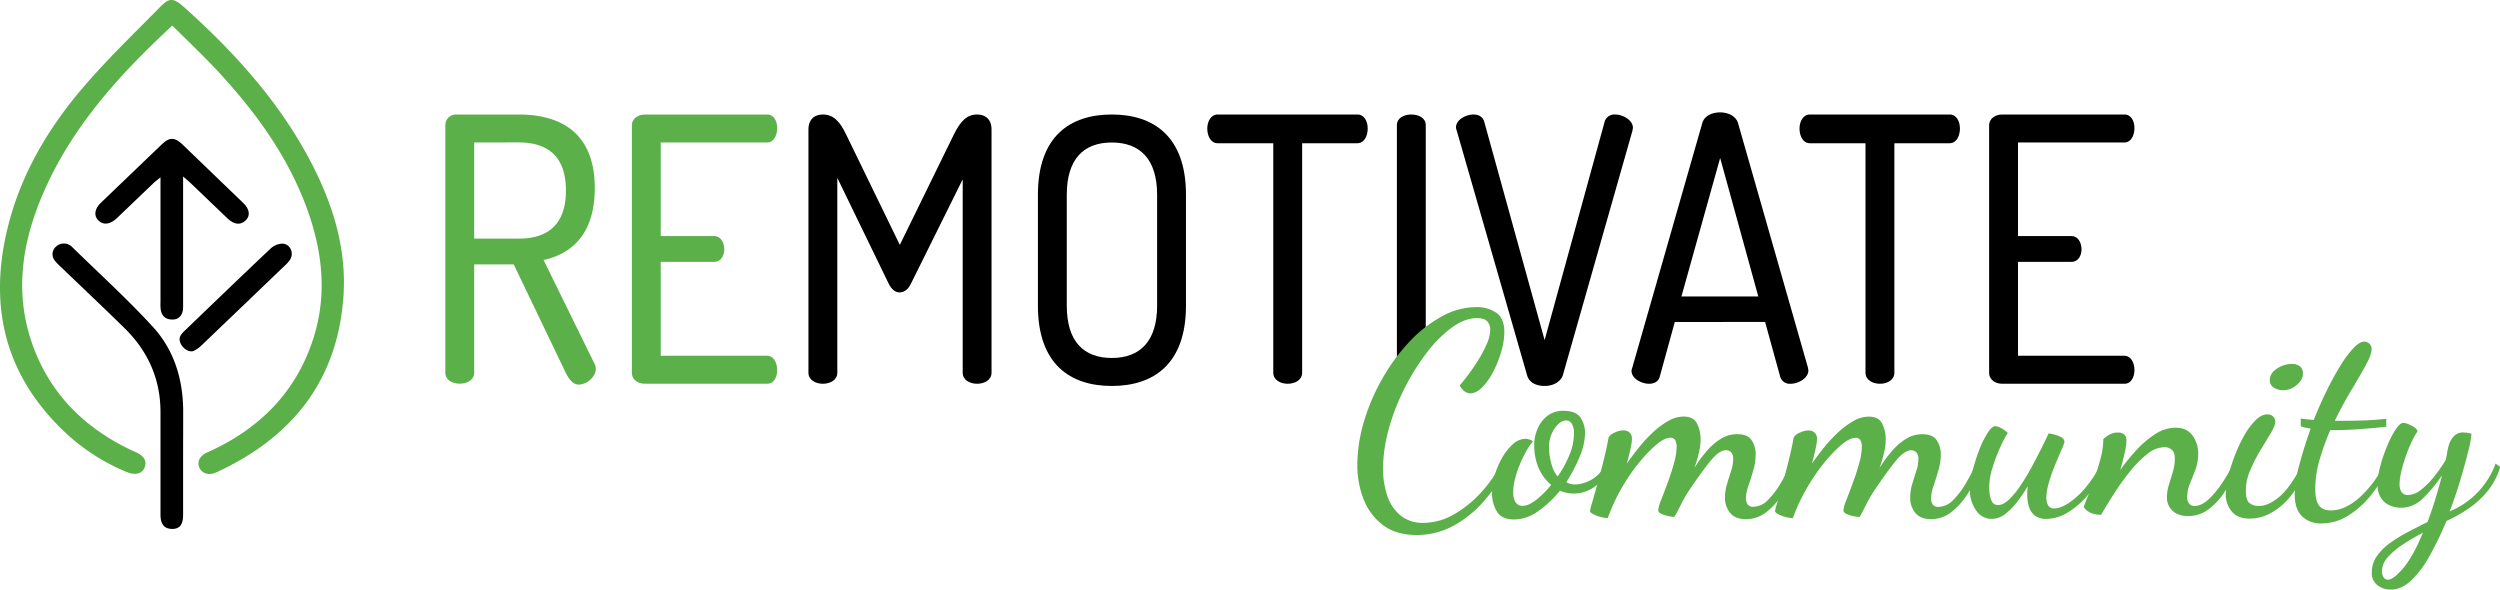
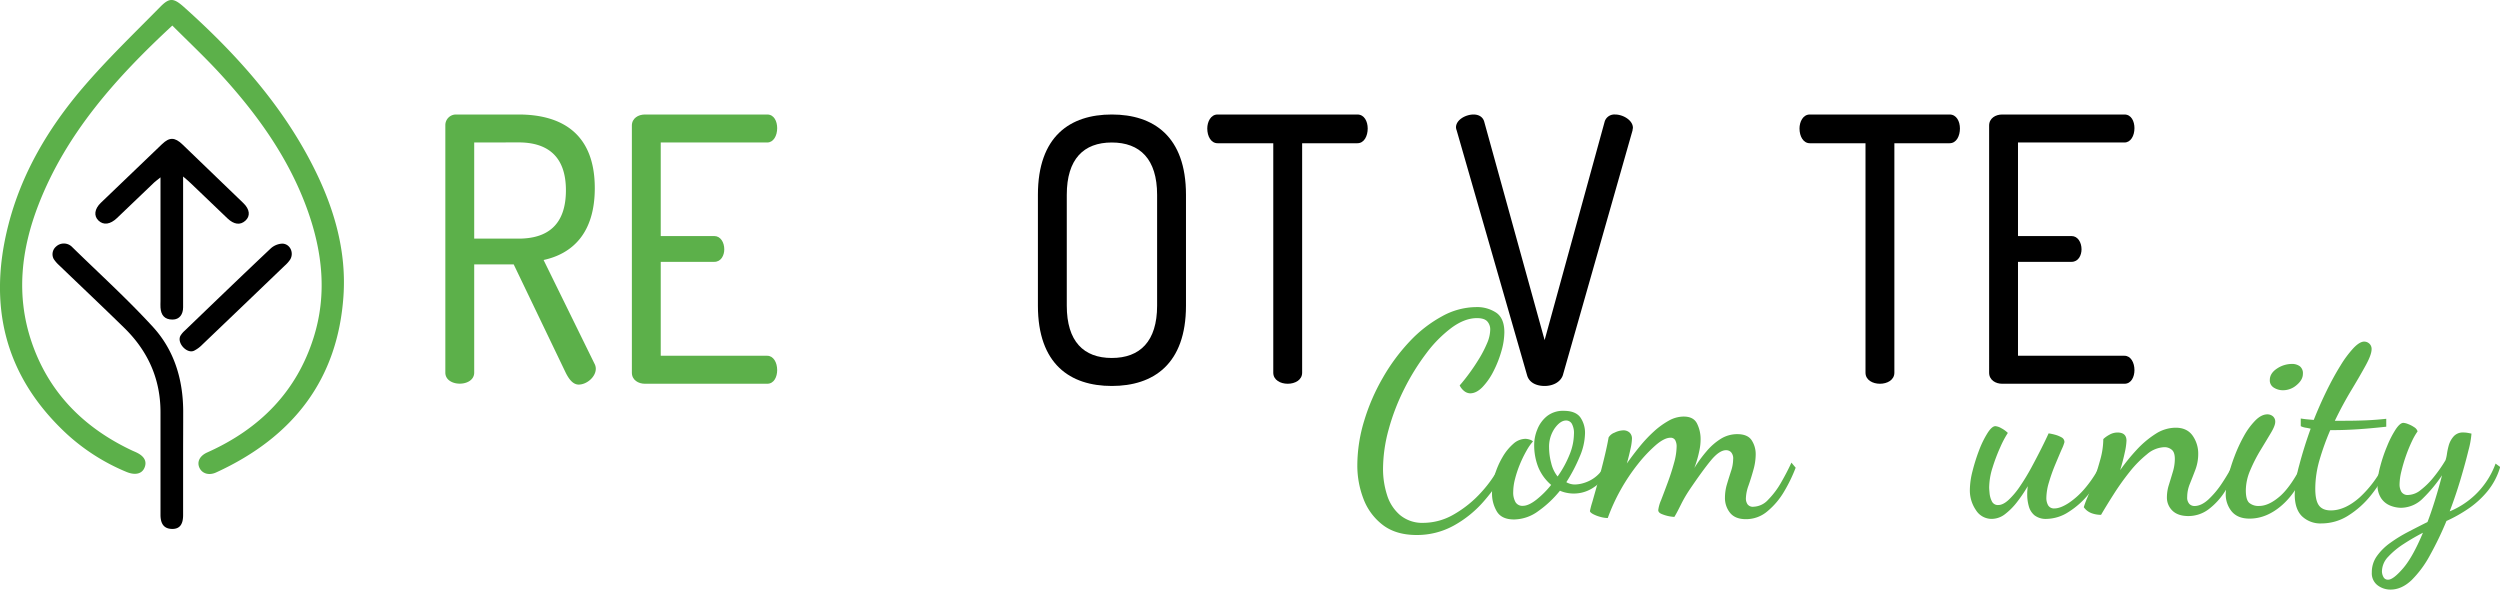
<svg xmlns="http://www.w3.org/2000/svg" id="Layer_1" data-name="Layer 1" viewBox="0 0 1085.98 256.11">
  <path d="M280.05,128.92a4.62,4.62,0,0,1,4.48-4.64h27.31c18.05,0,33.13,7.68,33.13,32,0,19.52-9.7,28.48-22.24,31.2l22.09,45a4.69,4.69,0,0,1,.59,2.24c0,3.52-3.88,6.88-7.46,6.88-2.53,0-4.33-2.56-5.67-5.28L309.75,189.4H292.59v47c0,3.2-3.14,4.8-6.27,4.8s-6.27-1.6-6.27-4.8Zm12.54,7.52V178.2h19.25c12.38,0,20.59-5.76,20.59-21,0-15-8.21-20.8-20.59-20.8Z" transform="translate(-86.6 -74.54)" style="fill:#5cb04a" />
  <path d="M373.62,177.08H396.9c2.68,0,4.32,2.72,4.32,5.76,0,2.56-1.34,5.44-4.32,5.44H373.62v40.8h46.26c2.68,0,4.32,2.88,4.32,6.24,0,2.88-1.34,5.92-4.32,5.92H366.75c-2.83,0-5.67-1.6-5.67-4.8V129.08c0-3.2,2.84-4.8,5.67-4.8h53.13c3,0,4.32,3,4.32,5.92,0,3.36-1.64,6.24-4.32,6.24H373.62Z" transform="translate(-86.6 -74.54)" style="fill:#5cb04a" />
-   <path d="M482.25,197.88c-1.34,2.72-3.13,3.68-4.92,3.68-1.5,0-3.29-1-4.63-3.68L450.32,151.8v84.64c0,3.2-3.14,4.8-6.27,4.8s-6.27-1.6-6.27-4.8V130.84c0-4.8,3-6.56,6.27-6.56,4.47,0,7.31,2.88,10,8.48l23.43,48.16,23.57-48.16c2.84-5.6,5.53-8.48,10-8.48,3.29,0,6.27,1.76,6.27,6.56v105.6c0,3.2-3.13,4.8-6.27,4.8s-6.26-1.6-6.26-4.8v-84Z" transform="translate(-86.6 -74.54)" />
  <path d="M537.46,207.32V159.16c0-25.44,14-34.88,32.09-34.88s32.23,9.44,32.23,34.88v48.16c0,25.44-14.18,34.88-32.23,34.88S537.46,232.76,537.46,207.32Zm51.78-48.16c0-15.52-7.46-22.72-19.69-22.72S550,143.64,550,159.16v48.16c0,15.52,7.31,22.72,19.55,22.72s19.69-7.2,19.69-22.72Z" transform="translate(-86.6 -74.54)" />
  <path d="M676.24,124.28c3,0,4.48,3,4.48,6.08,0,3.2-1.49,6.4-4.48,6.4h-24v99.68c0,3.2-3.14,4.8-6.27,4.8s-6.27-1.6-6.27-4.8V136.76H615.51c-2.84,0-4.48-3-4.48-6.4,0-2.88,1.49-6.08,4.48-6.08Z" transform="translate(-86.6 -74.54)" />
  <path d="M719.36,131.16a4.23,4.23,0,0,1-.29-1.28c0-3.36,4.32-5.6,7.61-5.6,2.23,0,4,1,4.62,3l26.27,95,26.11-95a4.41,4.41,0,0,1,4.48-3c3.58,0,7.76,2.56,7.76,5.76,0,.32-.15.64-.15,1.12l-30.29,106.4c-1.05,3-4.33,4.64-7.91,4.64s-6.72-1.44-7.61-4.64Z" transform="translate(-86.6 -74.54)" />
-   <path d="M795.32,235.64a4,4,0,0,1,.3-1.28L826.06,128c.9-3.2,4.33-4.64,7.76-4.64s6.87,1.6,7.76,4.64L872,234.36c0,.48.15.8.15,1.12,0,3.2-4.18,5.76-7.76,5.76a4.28,4.28,0,0,1-4.47-3l-6.57-23.84H814.12l-6.56,23.84c-.6,2.08-2.39,3-4.63,3C799.65,241.24,795.32,239,795.32,235.64Zm55.07-32.32-16.57-60.16L817,203.32Z" transform="translate(-86.6 -74.54)" />
  <path d="M933.5,124.28c3,0,4.48,3,4.48,6.08,0,3.2-1.49,6.4-4.48,6.4h-24v99.68c0,3.2-3.14,4.8-6.27,4.8s-6.27-1.6-6.27-4.8V136.76H872.77c-2.84,0-4.48-3-4.48-6.4,0-2.88,1.49-6.08,4.48-6.08Z" transform="translate(-86.6 -74.54)" />
  <path d="M963.2,177.08h23.28c2.68,0,4.32,2.72,4.32,5.76,0,2.56-1.34,5.44-4.32,5.44H963.2v40.8h46.26c2.68,0,4.33,2.88,4.33,6.24,0,2.88-1.35,5.92-4.33,5.92H956.33c-2.83,0-5.67-1.6-5.67-4.8V129.08c0-3.2,2.84-4.8,5.67-4.8h53.13c3,0,4.33,3,4.33,5.92,0,3.36-1.65,6.24-4.33,6.24H963.2Z" transform="translate(-86.6 -74.54)" />
-   <path d="M705.94,217.65V128.92c0-3.2-3.14-4.64-6.27-4.64s-6.27,1.44-6.27,4.64v106Z" transform="translate(-86.6 -74.54)" />
  <path d="M702,306.94q-9.09,0-14.8-4.42a25.6,25.6,0,0,1-8.35-11.36,40.28,40.28,0,0,1-2.64-14.43,66.92,66.92,0,0,1,3-19.47,87.46,87.46,0,0,1,8.11-18.67A82.73,82.73,0,0,1,699,222.81a56,56,0,0,1,14-10.87,31,31,0,0,1,14.8-4,15,15,0,0,1,8.78,2.45q3.5,2.46,3.5,8.48a30.47,30.47,0,0,1-1.29,8.23,47.49,47.49,0,0,1-3.44,8.72,28.27,28.27,0,0,1-4.79,6.88q-2.64,2.7-5.34,2.7a4.35,4.35,0,0,1-2.34-.8,7,7,0,0,1-2.21-2.64q1.85-2.08,4.12-5.16t4.36-6.51a50.72,50.72,0,0,0,3.44-6.69,15.49,15.49,0,0,0,1.35-5.84,5.16,5.16,0,0,0-1.29-3.62c-.86-.94-2.36-1.41-4.48-1.41q-5.3,0-11,4.17a54.46,54.46,0,0,0-11,11.12,98.77,98.77,0,0,0-9.58,15.47,93.78,93.78,0,0,0-6.76,17.57,65.62,65.62,0,0,0-2.45,17.13,36.92,36.92,0,0,0,1.72,11.3,18.71,18.71,0,0,0,5.65,8.78A15.1,15.1,0,0,0,705,301.66,26.49,26.49,0,0,0,718.13,298a48.43,48.43,0,0,0,12-9.71,53.16,53.16,0,0,0,8.78-13l2.7,1.85A80.09,80.09,0,0,1,731.4,292a47.86,47.86,0,0,1-13.33,10.87A33,33,0,0,1,702,306.94Z" transform="translate(-86.6 -74.54)" style="fill:#5cb04a" />
  <path d="M744.3,300.19q-5.41,0-7.5-3.5a15.22,15.22,0,0,1-2.08-7.93,27.68,27.68,0,0,1,1.22-8,35.23,35.23,0,0,1,3.32-7.61,22.48,22.48,0,0,1,4.67-5.78,8.1,8.1,0,0,1,5.28-2.21,6.72,6.72,0,0,1,1.78.31,3.58,3.58,0,0,1,1.53.8,23.1,23.1,0,0,0-2.88,4.17,51.06,51.06,0,0,0-2.83,5.84,46.37,46.37,0,0,0-2.08,6.26,22.94,22.94,0,0,0-.8,5.71,8.41,8.41,0,0,0,1,4.43,3.46,3.46,0,0,0,3.19,1.59c1.64,0,3.58-.88,5.84-2.64a40.11,40.11,0,0,0,6.45-6.45,20.22,20.22,0,0,1-5.59-7.67,26,26,0,0,1-1.78-9.89,17.61,17.61,0,0,1,1.35-6.51,14,14,0,0,1,4.17-5.77,11.19,11.19,0,0,1,7.37-2.34c3.44,0,5.84,1,7.19,2.89a11.77,11.77,0,0,1,2,6.94,26.79,26.79,0,0,1-2.39,10.25A70.25,70.25,0,0,1,767,284a7.47,7.47,0,0,0,3.81,1,14.51,14.51,0,0,0,4.42-.86,15.11,15.11,0,0,0,5-2.89,14.57,14.57,0,0,0,3.87-5.34l2,1.47a18.4,18.4,0,0,1-7.07,8.78,15.31,15.31,0,0,1-11.85,2.46,12.87,12.87,0,0,1-2.95-.92,46.4,46.4,0,0,1-9.39,8.84A18.08,18.08,0,0,1,744.3,300.19Zm18.91-18.67a45.36,45.36,0,0,0,5.1-9.27,24.48,24.48,0,0,0,2-9.16,8.37,8.37,0,0,0-.92-4.48,2.85,2.85,0,0,0-2.51-1.41q-2.46,0-4.92,3.38a14.1,14.1,0,0,0-2.45,8.53,26.54,26.54,0,0,0,.92,6.57A14.57,14.57,0,0,0,763.21,281.52Z" transform="translate(-86.6 -74.54)" style="fill:#5cb04a" />
  <path d="M845,300.06q-4.66,0-6.88-2.76a10.21,10.21,0,0,1-2.21-6.57,20.37,20.37,0,0,1,.86-5.83c.57-1.93,1.17-3.83,1.78-5.72a16.56,16.56,0,0,0,.92-5.15,4.07,4.07,0,0,0-.92-3.07,3,3,0,0,0-2.15-.86q-2.94,0-6.63,4.48t-9.33,12.83a57.73,57.73,0,0,0-3.57,6.14c-1.06,2.13-2,4-2.94,5.53a16.5,16.5,0,0,1-5.72-1.35c-.85-.41-1.28-.94-1.28-1.6a15.41,15.41,0,0,1,1.22-4.3q1.23-3.18,2.83-7.49c1.06-2.86,2-5.71,2.76-8.53a27.84,27.84,0,0,0,1.17-7.19,5.65,5.65,0,0,0-.62-2.88,2.21,2.21,0,0,0-2.08-1.05c-1.72,0-3.81,1.05-6.27,3.13a61.46,61.46,0,0,0-7.74,8.17,84,84,0,0,0-7.55,11.24A81.24,81.24,0,0,0,785,299.57a12.47,12.47,0,0,1-3.19-.49,14.64,14.64,0,0,1-3.2-1.23q-1.35-.74-1.35-1.35a36.37,36.37,0,0,1,1-3.8c.66-2.3,1.46-5.12,2.4-8.48s1.84-6.8,2.7-10.32,1.54-6.63,2-9.33a4.94,4.94,0,0,1,2.58-2.09,9.11,9.11,0,0,1,3.81-1,3.9,3.9,0,0,1,2.76,1,3.56,3.56,0,0,1,1,2.7,22.71,22.71,0,0,1-.61,4.24q-.61,2.88-1.6,6.45,2.58-3.69,5.53-7.31A59,59,0,0,1,805,262a34.26,34.26,0,0,1,6.51-4.73,13.32,13.32,0,0,1,6.45-1.78c2.86,0,4.81,1,5.83,3.07a15.1,15.1,0,0,1,1.54,6.88,23.13,23.13,0,0,1-.43,4.3c-.29,1.47-.62,2.86-1,4.17s-.8,2.62-1.29,3.93a55.76,55.76,0,0,1,5.28-7.24,26.31,26.31,0,0,1,6.26-5.47,13.45,13.45,0,0,1,7.13-2c3,0,5.11.91,6.26,2.71a10.93,10.93,0,0,1,1.72,6,24.8,24.8,0,0,1-1,6.81q-1,3.63-2.15,6.88A17.78,17.78,0,0,0,845,291.1a4.59,4.59,0,0,0,.68,2.45,2.83,2.83,0,0,0,2.64,1.11,9,9,0,0,0,6.38-3.07,35.91,35.91,0,0,0,5.65-7.55q2.58-4.49,4.43-8.54l1.84,2.21a66.22,66.22,0,0,1-5,10.32,32.44,32.44,0,0,1-7.25,8.59A14.26,14.26,0,0,1,845,300.06Z" transform="translate(-86.6 -74.54)" style="fill:#5cb04a" />
-   <path d="M925.46,300.06q-4.66,0-6.88-2.76a10.21,10.21,0,0,1-2.21-6.57,20.37,20.37,0,0,1,.86-5.83c.57-1.93,1.17-3.83,1.78-5.72a16.56,16.56,0,0,0,.92-5.15A4.07,4.07,0,0,0,919,271a3,3,0,0,0-2.15-.86q-2.94,0-6.63,4.48t-9.33,12.83a57.73,57.73,0,0,0-3.57,6.14c-1.06,2.13-2,4-2.94,5.53a16.5,16.5,0,0,1-5.72-1.35c-.86-.41-1.29-.94-1.29-1.6a15.56,15.56,0,0,1,1.23-4.3q1.23-3.18,2.83-7.49c1.06-2.86,2-5.71,2.76-8.53a27.84,27.84,0,0,0,1.17-7.19,5.65,5.65,0,0,0-.62-2.88,2.21,2.21,0,0,0-2.08-1.05c-1.72,0-3.81,1.05-6.27,3.13a61.46,61.46,0,0,0-7.74,8.17,83.07,83.07,0,0,0-7.55,11.24,81.24,81.24,0,0,0-5.71,12.34,12.47,12.47,0,0,1-3.19-.49,14.64,14.64,0,0,1-3.2-1.23q-1.35-.74-1.35-1.35a36.37,36.37,0,0,1,1-3.8c.66-2.3,1.46-5.12,2.4-8.48s1.84-6.8,2.7-10.32,1.54-6.63,2-9.33a4.94,4.94,0,0,1,2.58-2.09,9.11,9.11,0,0,1,3.8-1,3.91,3.91,0,0,1,2.77,1,3.56,3.56,0,0,1,1,2.7,22.71,22.71,0,0,1-.61,4.24q-.61,2.88-1.6,6.45,2.58-3.69,5.53-7.31a59,59,0,0,1,6.2-6.57,34.26,34.26,0,0,1,6.51-4.73,13.32,13.32,0,0,1,6.45-1.78c2.86,0,4.81,1,5.83,3.07a15.1,15.1,0,0,1,1.54,6.88,23.13,23.13,0,0,1-.43,4.3c-.29,1.47-.62,2.86-1,4.17s-.8,2.62-1.29,3.93a55.76,55.76,0,0,1,5.28-7.24,26.31,26.31,0,0,1,6.26-5.47,13.45,13.45,0,0,1,7.13-2c3,0,5.11.91,6.26,2.71a11,11,0,0,1,1.72,6,24.46,24.46,0,0,1-1,6.81c-.69,2.42-1.41,4.71-2.14,6.88a17.78,17.78,0,0,0-1.11,5.59,4.5,4.5,0,0,0,.68,2.45,2.82,2.82,0,0,0,2.64,1.11,9,9,0,0,0,6.38-3.07,35.91,35.91,0,0,0,5.65-7.55q2.58-4.49,4.42-8.54l1.85,2.21A66.22,66.22,0,0,1,942,288a32.44,32.44,0,0,1-7.25,8.59A14.26,14.26,0,0,1,925.46,300.06Z" transform="translate(-86.6 -74.54)" style="fill:#5cb04a" />
  <path d="M951.74,299.94a8,8,0,0,1-6.81-3.81,15.1,15.1,0,0,1-2.64-8.84,34.05,34.05,0,0,1,1.16-8.11,79,79,0,0,1,2.89-9.15A41.24,41.24,0,0,1,950,262.6q1.9-2.94,3.38-2.94a6.14,6.14,0,0,1,2.52.86,12.05,12.05,0,0,1,2.89,2.08,42.36,42.36,0,0,0-3.26,6.14,76,76,0,0,0-3.38,8.91,29.37,29.37,0,0,0-1.47,8.66q0,.62.18,2.52a9.9,9.9,0,0,0,1,3.5,2.83,2.83,0,0,0,2.76,1.59c1.39,0,2.9-.75,4.54-2.27a34.69,34.69,0,0,0,5-6,93.13,93.13,0,0,0,4.85-8q2.32-4.29,4.3-8.23t3.19-6.63a22.48,22.48,0,0,1,2.64.55,12.11,12.11,0,0,1,2.95,1.17,2.3,2.3,0,0,1,1.29,2.09,17.55,17.55,0,0,1-1.17,3.07q-1.17,2.7-2.76,6.51a72.63,72.63,0,0,0-2.76,7.73,24.67,24.67,0,0,0-1.17,6.88,6.5,6.5,0,0,0,.74,3.2A2.92,2.92,0,0,0,979,295.4q2.58,0,6.2-2.34a34.27,34.27,0,0,0,7.43-6.81,49.27,49.27,0,0,0,6.76-10.63l1.72,1.35a46.52,46.52,0,0,1-6.94,11.86,35.76,35.76,0,0,1-9.09,8.16,18.09,18.09,0,0,1-9.4,2.95,8.07,8.07,0,0,1-5.28-1.53,7.67,7.67,0,0,1-2.51-4,18.44,18.44,0,0,1-.68-5c0-.57,0-1.19.06-1.84s.1-1.27.18-1.85a63.1,63.1,0,0,1-4.6,6.82,28.46,28.46,0,0,1-5.28,5.34A9.48,9.48,0,0,1,951.74,299.94Z" transform="translate(-86.6 -74.54)" style="fill:#5cb04a" />
  <path d="M1037.23,298.71c-3,0-5.35-.78-6.94-2.33a7.87,7.87,0,0,1-2.4-5.9,18,18,0,0,1,.86-5.34c.57-1.84,1.15-3.72,1.72-5.65a19.59,19.59,0,0,0,.86-5.59q0-2.94-1.35-4a4.86,4.86,0,0,0-3.19-1.11,12.26,12.26,0,0,0-7.56,3.08,47.83,47.83,0,0,0-7.55,7.67,108.49,108.49,0,0,0-6.88,9.64q-3.19,5-5.52,9a11.82,11.82,0,0,1-4.18-.74,7.2,7.2,0,0,1-3.32-2.58A37,37,0,0,1,993.2,291c.85-2.09,1.82-4.63,2.88-7.62s2-6.08,2.89-9.27a34.15,34.15,0,0,0,1.29-8.84,12.18,12.18,0,0,1,2.58-1.85,7.11,7.11,0,0,1,3.56-1q3.93,0,3.93,3.56a28.11,28.11,0,0,1-.74,5.1c-.49,2.33-1.15,4.89-2,7.68a84.27,84.27,0,0,1,7.12-8.79,41.53,41.53,0,0,1,8.23-6.94,16.24,16.24,0,0,1,8.72-2.7q5,0,7.43,3.5a13.51,13.51,0,0,1,2.4,7.8,19.46,19.46,0,0,1-1.23,6.94q-1.23,3.25-2.4,6.14a15.13,15.13,0,0,0-1.16,5.71,4.09,4.09,0,0,0,.92,3,3.05,3.05,0,0,0,2.27.92q2.94,0,6.08-2.88a39.21,39.21,0,0,0,6-7.25,82.91,82.91,0,0,0,5.09-8.78l1.85,1.6a72.49,72.49,0,0,1-5.78,10.93,29.56,29.56,0,0,1-7.12,7.8A14.6,14.6,0,0,1,1037.23,298.71Z" transform="translate(-86.6 -74.54)" style="fill:#5cb04a" />
  <path d="M1063.76,299.82c-3.44,0-6-1.05-7.74-3.13a11.69,11.69,0,0,1-2.58-7.68,33.43,33.43,0,0,1,1-7.12,70,70,0,0,1,2.77-9,64.81,64.81,0,0,1,4.11-8.91,30.76,30.76,0,0,1,5-6.81q2.64-2.64,5.22-2.64a3.7,3.7,0,0,1,2.4.86,3,3,0,0,1,1,2.45c0,1.07-.63,2.66-1.9,4.79s-2.76,4.61-4.48,7.43a66.13,66.13,0,0,0-4.49,8.79,22.5,22.5,0,0,0-1.9,8.72q0,4.05,1.47,5.4a6.18,6.18,0,0,0,4.3,1.35q4.17,0,9-4.17t10.13-14.62l1.6,1.72q-4.05,10.81-10.75,16.7T1063.76,299.82Zm14.61-55.76a7.4,7.4,0,0,1-4-1.11,3.64,3.64,0,0,1-1.78-3.32q0-2.94,3.13-5a11.75,11.75,0,0,1,6.45-2,5.67,5.67,0,0,1,3.44,1,3.82,3.82,0,0,1,1.35,3.31q0,2.58-2.7,4.85A9,9,0,0,1,1078.37,244.06Z" transform="translate(-86.6 -74.54)" style="fill:#5cb04a" />
  <path d="M1095.08,301.91a11.53,11.53,0,0,1-8.54-3.14c-2.09-2.08-3.13-5.26-3.13-9.51a52.87,52.87,0,0,1,2-12.78q2-7.61,4.92-15.72c-.66-.16-1.38-.31-2.15-.43a7.4,7.4,0,0,1-2.15-.67v-3.32c1.06.16,2,.29,2.88.37l2.77.24q2.58-6.51,5.59-12.65t6-10.93a46.2,46.2,0,0,1,5.65-7.61q2.7-2.83,4.67-2.83a3.29,3.29,0,0,1,2.21.86,3.1,3.1,0,0,1,1,2.46c0,1.55-.84,3.87-2.52,6.94s-3.76,6.67-6.26,10.81-4.89,8.57-7.18,13.32h4c3.27,0,6.39-.06,9.33-.18s5.94-.35,9-.68v3.44q-6.75.74-12.34,1.11c-3.73.24-7.19.37-10.38.37h-1.6a110.56,110.56,0,0,0-4.61,12.77,45,45,0,0,0-1.9,12.65q0,5.16,1.6,7.31t5.16,2.15q6.13,0,12.52-5.65a48.23,48.23,0,0,0,11.06-15.23l1.72,1.23a55.38,55.38,0,0,1-7.74,12.89,39.45,39.45,0,0,1-10.13,9.09A21.63,21.63,0,0,1,1095.08,301.91Z" transform="translate(-86.6 -74.54)" style="fill:#5cb04a" />
  <path d="M1125,330.65a9.21,9.21,0,0,1-5.58-1.85,6.52,6.52,0,0,1-2.52-5.64,11.92,11.92,0,0,1,2.21-7.07,24.46,24.46,0,0,1,5.77-5.71,62.78,62.78,0,0,1,7.8-4.79q4.23-2.2,8.41-4.3,1.48-3.81,3.2-9.33T1147.4,281a62.62,62.62,0,0,1-8.17,9.88,13.55,13.55,0,0,1-9.64,4.24,12.91,12.91,0,0,1-4.61-.92,8.6,8.6,0,0,1-4-3.19,10.12,10.12,0,0,1-1.6-6,32.22,32.22,0,0,1,1.17-7.86,65.47,65.47,0,0,1,3-8.84,42.64,42.64,0,0,1,3.68-7.19c1.27-1.92,2.4-2.89,3.38-2.89a6.73,6.73,0,0,1,2,.5,12.21,12.21,0,0,1,2.64,1.35,3.27,3.27,0,0,1,1.53,1.84,26.92,26.92,0,0,0-2.46,4.3,63.83,63.83,0,0,0-2.57,6.26,66,66,0,0,0-2,6.76,24.89,24.89,0,0,0-.8,5.65,6.41,6.41,0,0,0,.8,3.31,3.19,3.19,0,0,0,3,1.35,9.09,9.09,0,0,0,5.46-2.21,33.44,33.44,0,0,0,5.71-5.71,62.22,62.22,0,0,0,5-7.18,16.79,16.79,0,0,0,.62-2.77,30.45,30.45,0,0,1,.73-3.5,10.07,10.07,0,0,1,2-3.87,5.29,5.29,0,0,1,4.36-1.9,11.28,11.28,0,0,1,1.66.12c.53.09,1.16.21,1.9.37a38.54,38.54,0,0,1-1.29,7.19q-1.29,5.34-3.38,12.4t-4.79,14.19a36,36,0,0,0,10.93-7.06,35.53,35.53,0,0,0,9-13.7l2,1.47a29.75,29.75,0,0,1-5.59,10.63,39.56,39.56,0,0,1-8.42,7.61,62.45,62.45,0,0,1-9.33,5.22,142.55,142.55,0,0,1-7.12,14.8,45.73,45.73,0,0,1-8,10.87Q1129.84,330.66,1125,330.65Zm-1-4.3c1.48,0,3.62-1.64,6.45-4.91s5.71-8.44,8.66-15.48a92.53,92.53,0,0,0-8.35,4.85,34.64,34.64,0,0,0-6.76,5.59,9.3,9.3,0,0,0-2.7,6.39,5.22,5.22,0,0,0,.61,2.33A2.15,2.15,0,0,0,1124.06,326.35Z" transform="translate(-86.6 -74.54)" style="fill:#5cb04a" />
  <path d="M161.46,85.64c-24.65,22.8-46.14,47-58.08,77.67-7.58,19.49-9.9,39.42-3.13,59.56,7.33,21.79,22.35,37.3,43.67,47.34.55.26,1.12.49,1.67.74,3.77,1.71,5,4.08,3.71,6.93-1.2,2.6-4.16,3.2-7.93,1.59a88.43,88.43,0,0,1-25.67-16.34C88.32,237.78,81.37,207,90.21,172.35c5.7-22.37,17.31-42.08,32.38-59.71,10.49-12.27,22.24-23.56,33.62-35.12,4-4.07,5.82-3.89,10.21,0,22.44,20.06,42.29,42.1,55.92,68.74,9.17,17.91,14.83,36.76,13.46,56.9-2.46,36-21.65,61.18-55.3,76.6-3.14,1.44-6.08.5-7.25-2s0-5.19,3.43-6.71c22.92-10.26,38.83-26.53,46.18-49.94,5.86-18.65,3.83-37.09-2.64-55.21-8.27-23.15-22.57-42.79-39.39-60.85C174.71,98.53,168.15,92.33,161.46,85.64Z" transform="translate(-86.6 -74.54)" style="fill:#5cb04a" />
  <path d="M166.14,151.21v15.46q0,20.67,0,41.36c0,3-1.51,5.33-4.61,5.33-3.45,0-5-1.94-5.21-5.22-.07-.94,0-1.88,0-2.83V151.58c-1.21,1-2,1.54-2.73,2.21-5.4,5.15-10.77,10.33-16.18,15.48-2.93,2.79-5.83,3.16-8,1.11s-1.78-5.09,1-7.75q13.27-12.78,26.6-25.5c3.23-3.08,5.52-3,8.8.11Q179,150,192.3,162.75c2.84,2.73,3.13,5.66.87,7.68s-4.95,1.63-7.73-1c-5.32-5.06-10.6-10.17-15.92-15.24C168.69,153.37,167.79,152.64,166.14,151.21Z" transform="translate(-86.6 -74.54)" />
  <path d="M166.14,273.18c0,8.37,0,16.75,0,25.12,0,4.19-1.6,6.1-4.91,6s-4.91-2.1-4.91-6.16q0-22.29,0-44.57c0-14.28-5.36-26.45-15.72-36.58-9.38-9.18-18.93-18.2-28.4-27.3a13.83,13.83,0,0,1-2.28-2.66,4.38,4.38,0,0,1,1-5.35,5,5,0,0,1,6.78-.07c11.86,11.62,24.24,22.81,35.39,35,9.25,10.13,13,22.82,13.09,36.34C166.19,259.74,166.14,266.46,166.14,273.18Z" transform="translate(-86.6 -74.54)" />
  <path d="M170.9,226.89c-3.09,1.47-7.61-3.39-5.9-6.52a9.73,9.73,0,0,1,1.84-2.18c12.41-11.93,24.8-23.88,37.32-35.69a8,8,0,0,1,5.08-2.13c3.39.09,5.18,4,3.39,6.95a14.05,14.05,0,0,1-2.4,2.67q-17.83,17.13-35.72,34.22A13.74,13.74,0,0,1,170.9,226.89Z" transform="translate(-86.6 -74.54)" />
</svg>